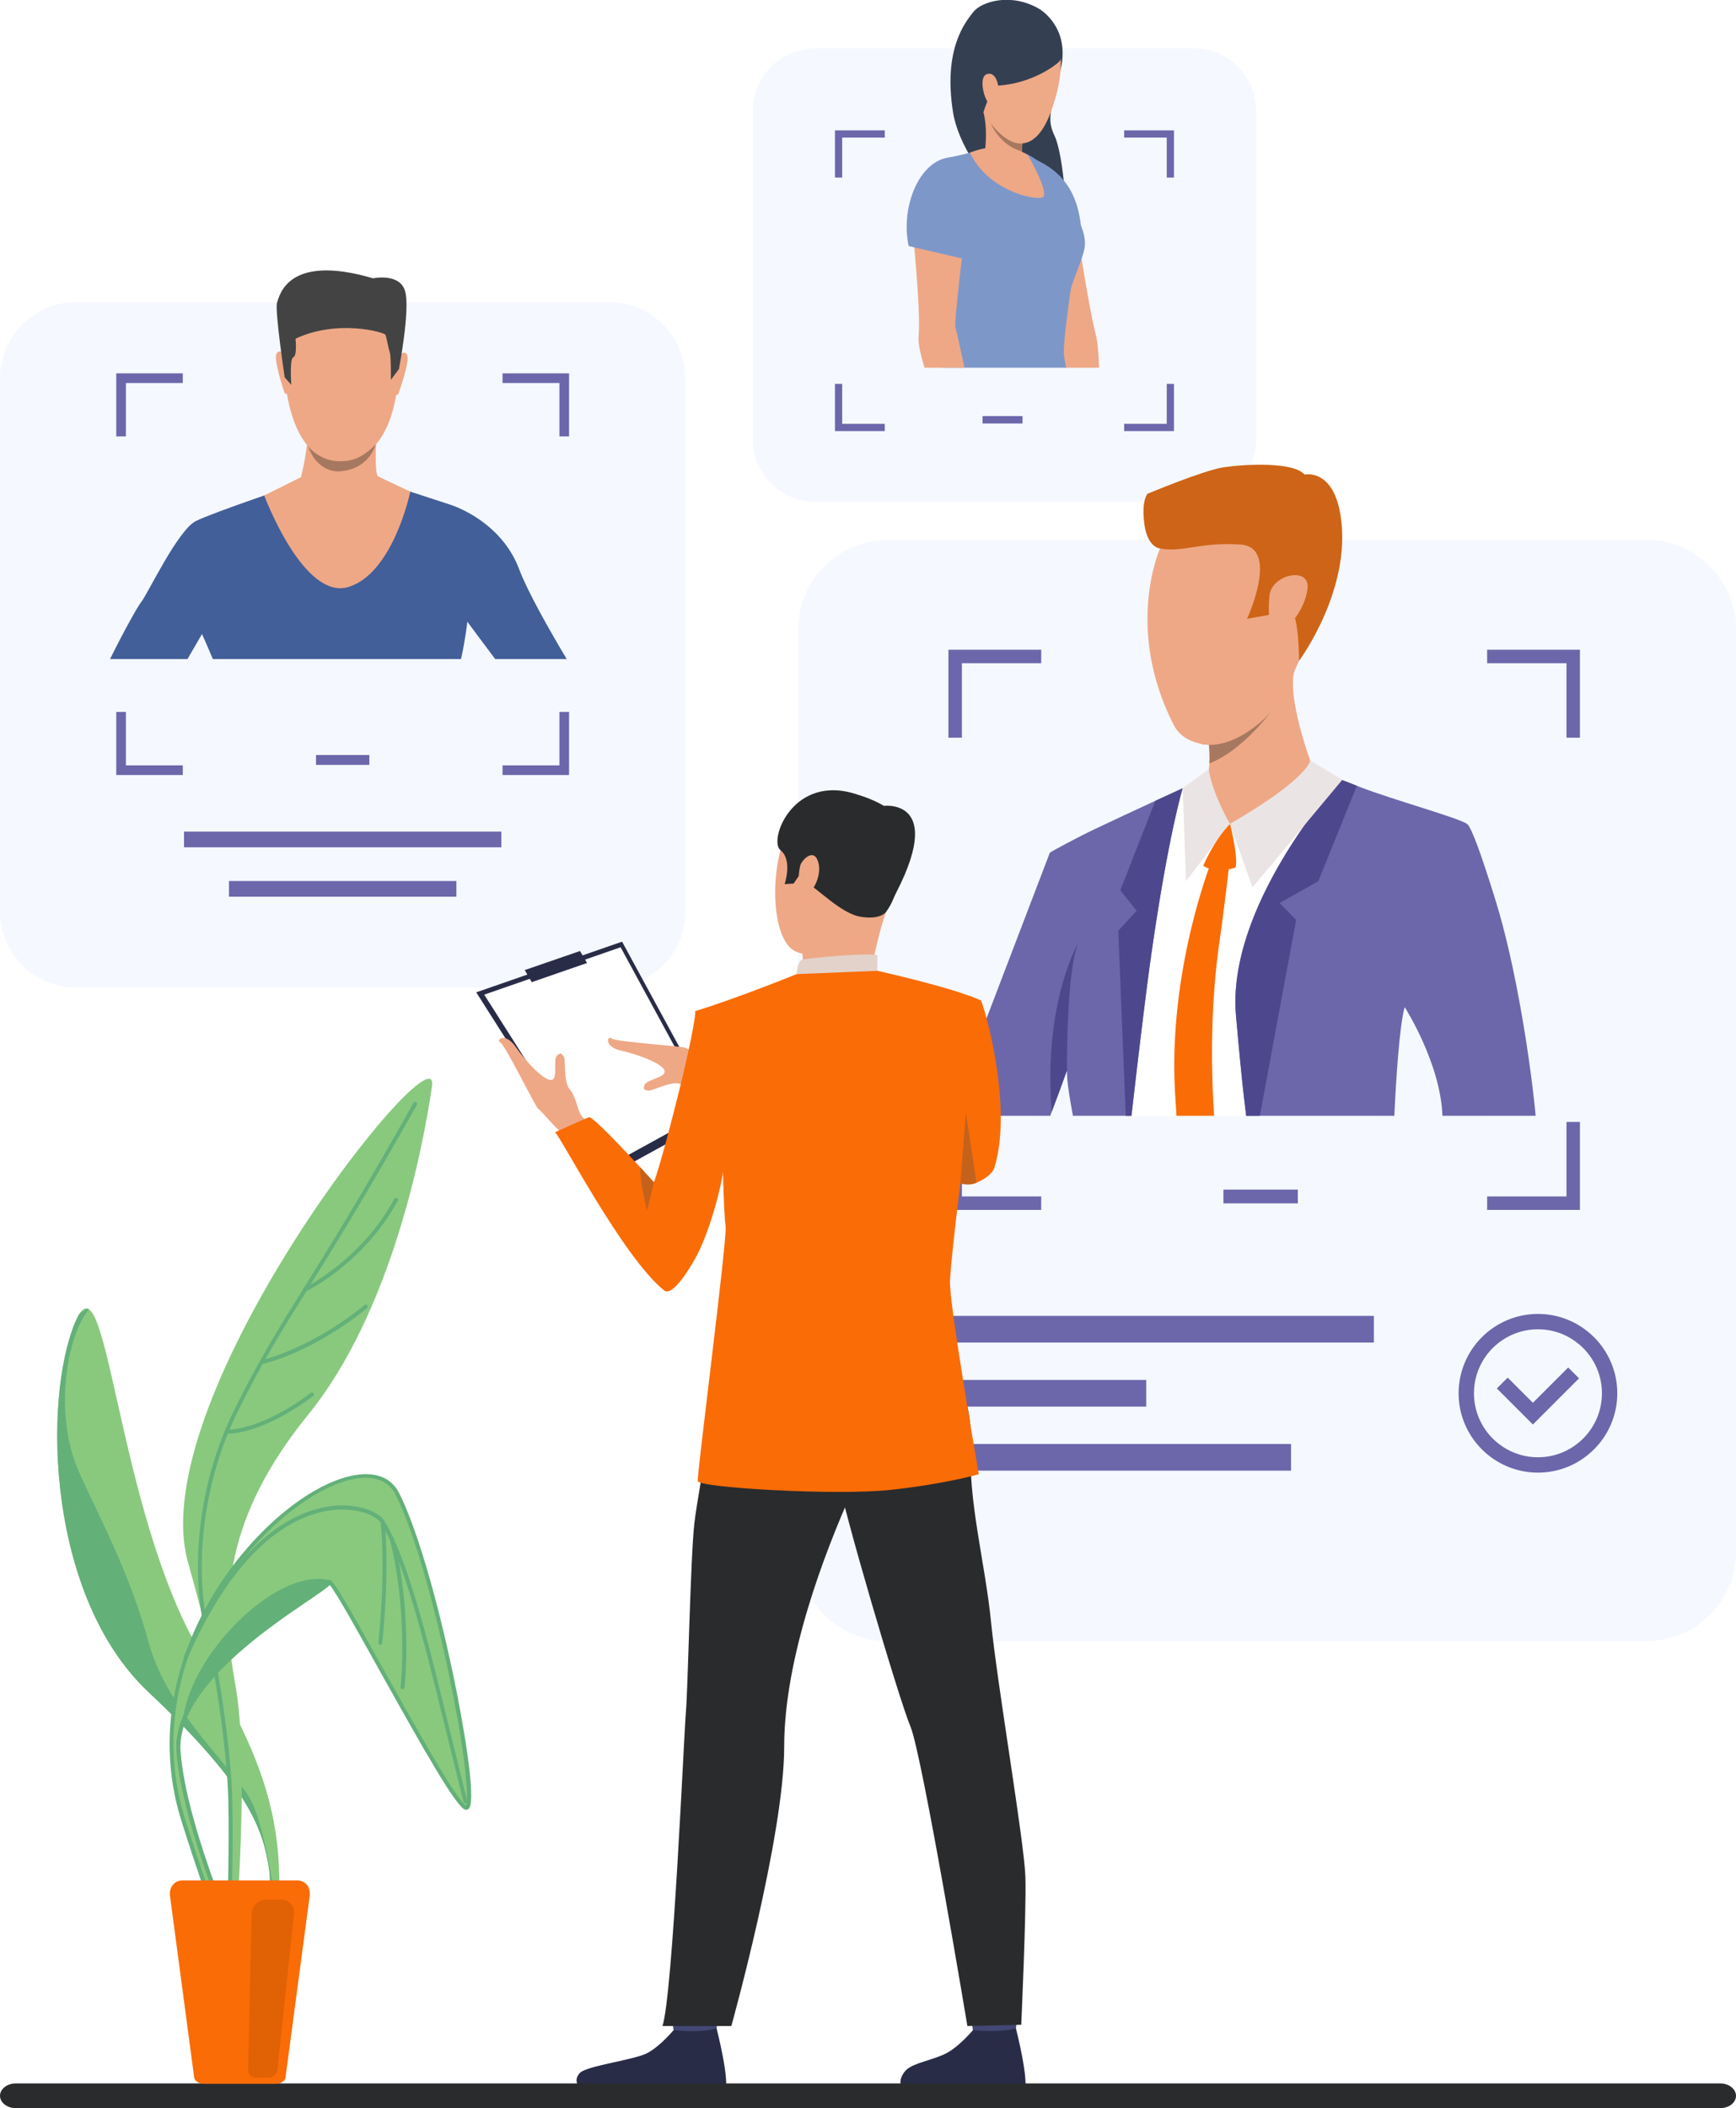
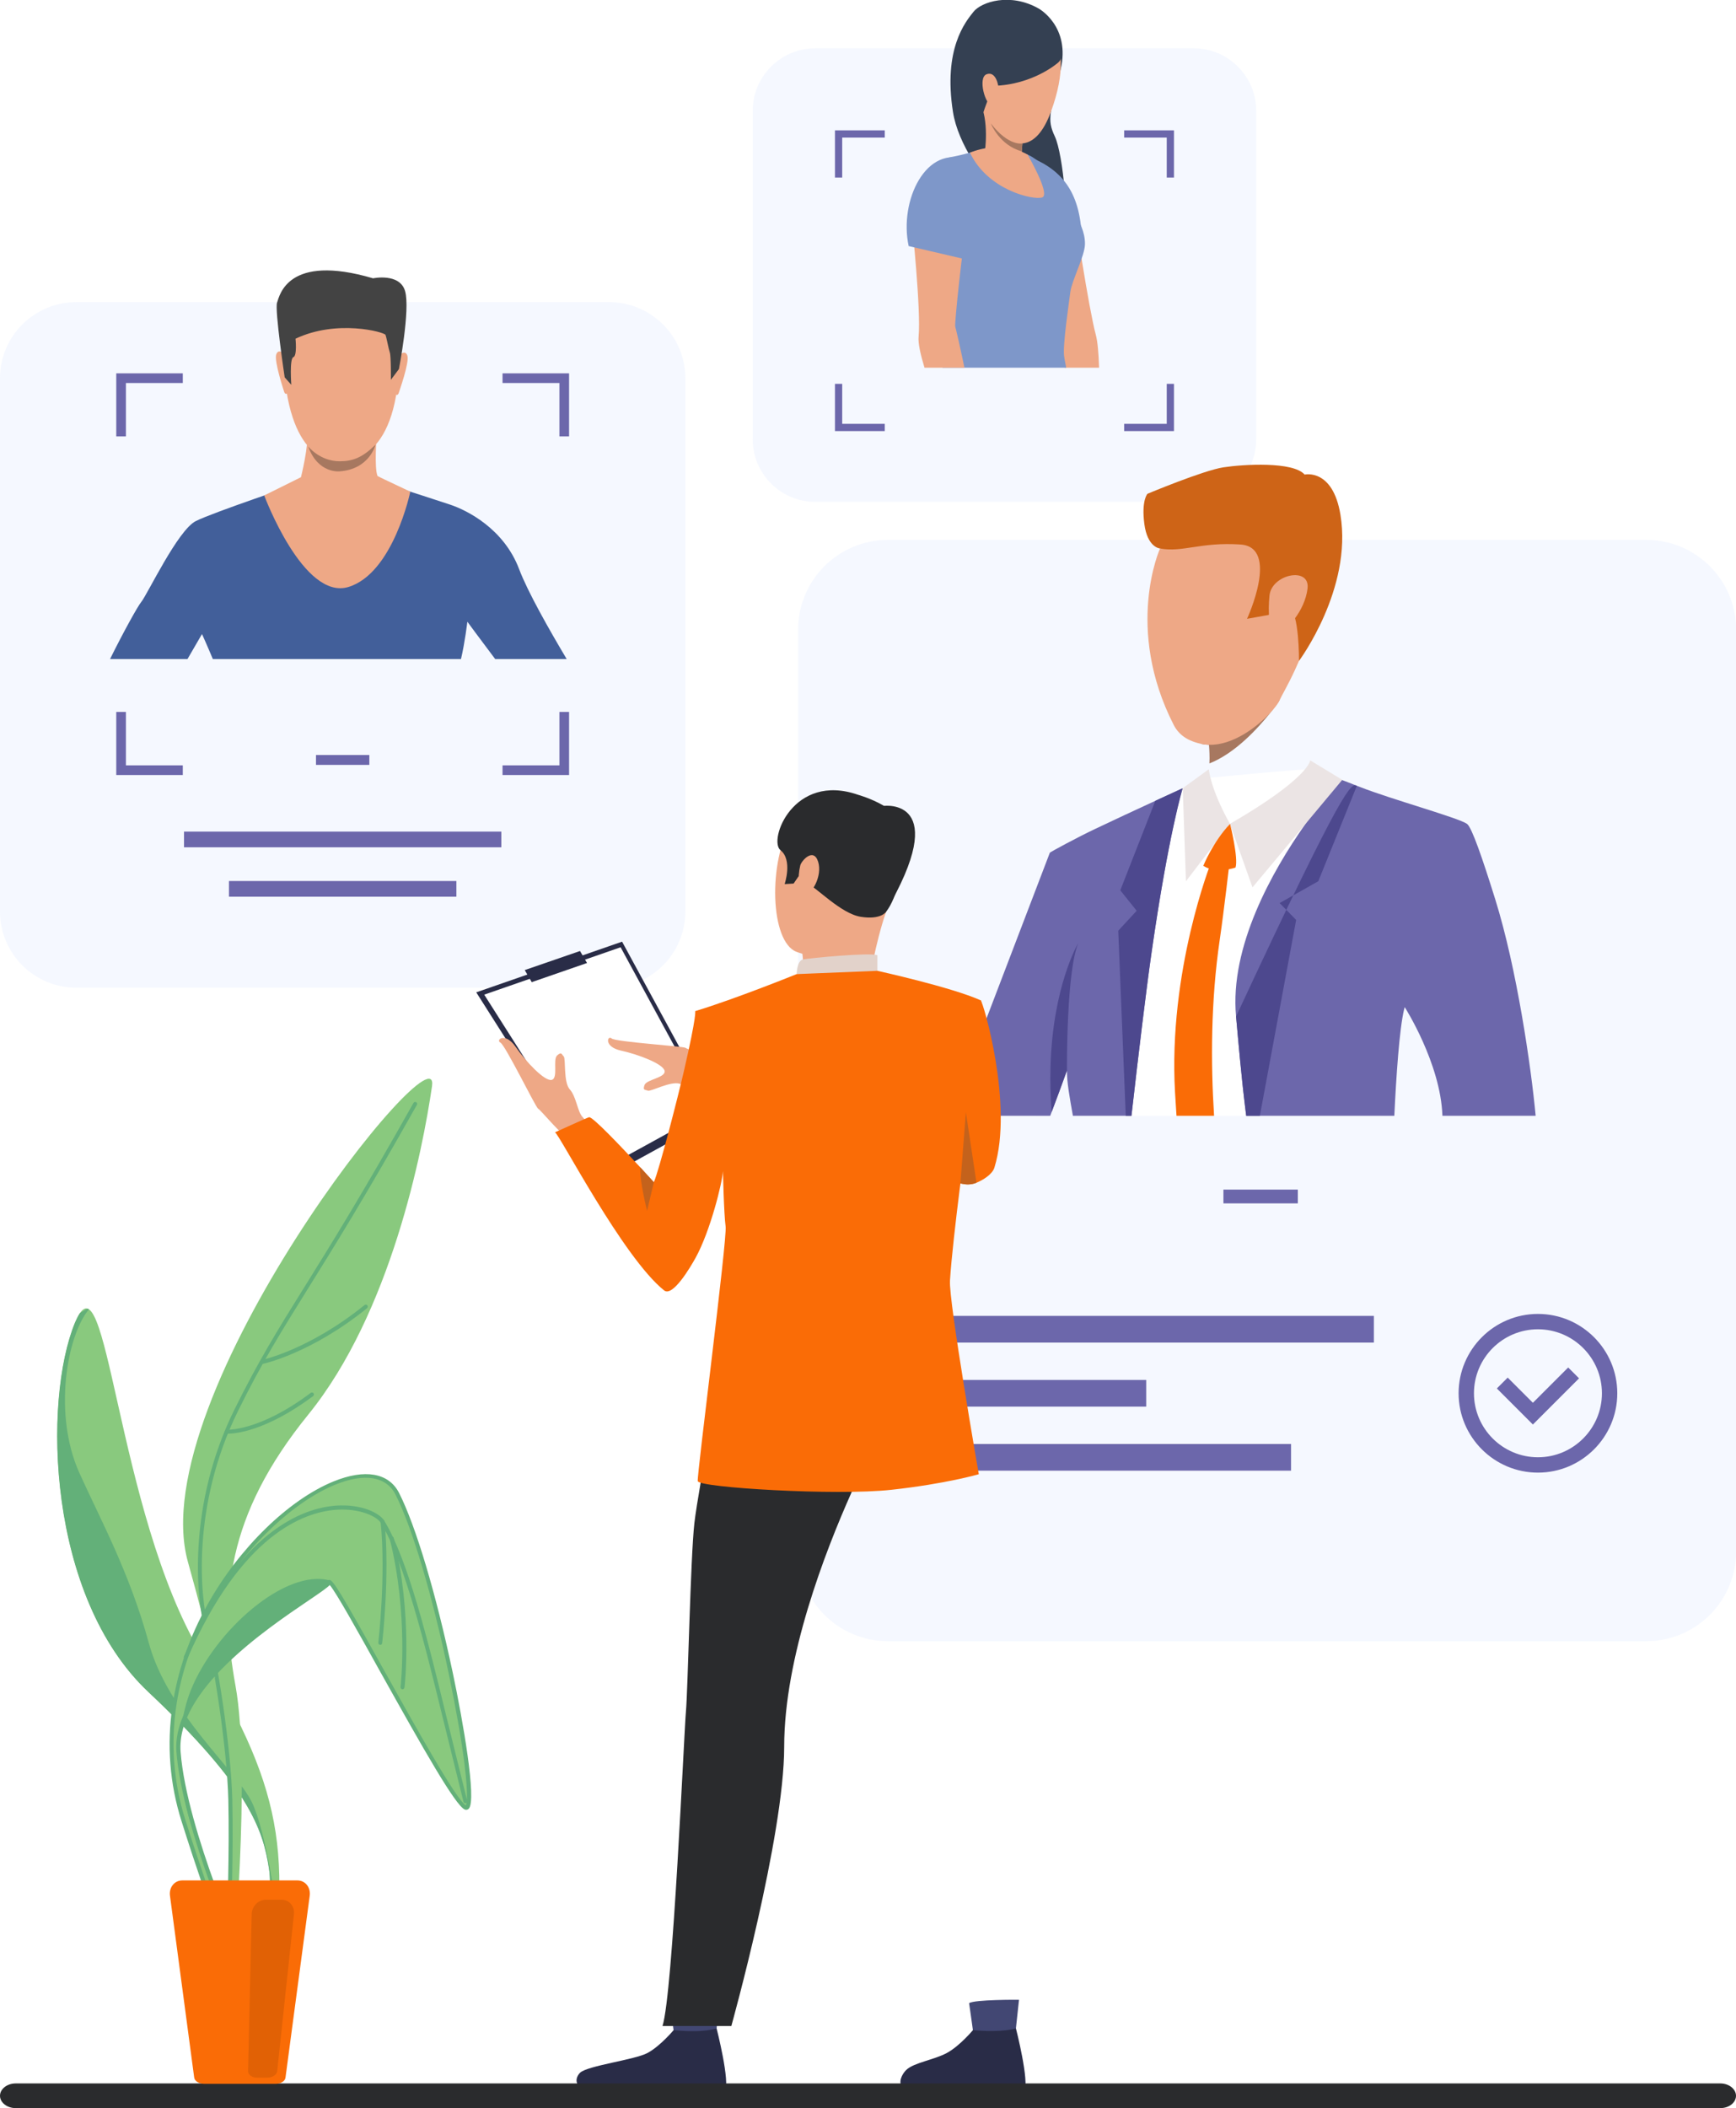
<svg xmlns="http://www.w3.org/2000/svg" width="1336" height="1622" viewBox="0 0 1336 1622" fill="none">
  <rect x="0" y="0" width="1336" height="1622" fill="#333333" stroke="none" />
  <g clip-path="url(#clip0)">
    <rect width="1336" height="1622" fill="white" />
    <path opacity="0.95" d="M468.776 759.929H58.65C26.248 759.929 -0.02 733.662 -0.02 701.26V291.134C-0.02 258.732 26.248 232.465 58.65 232.465H468.776C501.178 232.465 527.445 258.732 527.445 291.134V701.26C527.445 733.662 501.178 759.929 468.776 759.929Z" fill="#F5F8FF" />
    <path d="M385.815 639.842H141.609V651.906H385.815V639.842Z" fill="#6C67AB" />
    <path d="M351.227 677.855H176.197V689.92H351.227V677.855Z" fill="#6C67AB" />
    <path opacity="0.95" d="M1267 1262.74H683.332C645.161 1262.74 614.217 1231.8 614.217 1193.63V484.518C614.217 446.346 645.161 415.402 683.332 415.402H1267C1305.17 415.402 1336.11 446.346 1336.11 484.518V1193.63C1336.11 1231.8 1305.17 1262.74 1267 1262.74Z" fill="#F5F8FF" />
    <path d="M998.787 915.279H941.531V925.884H998.787V915.279Z" fill="#6C67AB" />
    <path d="M1057.32 1012.45H724.16V1032.98H1057.32V1012.45Z" fill="#6C67AB" />
    <path d="M993.573 1111.01H724.16V1131.54H993.573V1111.01Z" fill="#6C67AB" />
    <path d="M882.102 1061.73H724.16V1082.26H882.102V1061.73Z" fill="#6C67AB" />
-     <path d="M1144.48 499.902V510.272H1205.54V567.569H1215.9V499.902H1144.48ZM729.895 567.569H740.264V510.272H801.315V499.902H729.895V567.569V567.569ZM1205.54 863.227V920.545H1144.48V930.914H1215.9V863.227H1205.54ZM740.264 863.227H729.895V930.914H801.315V920.545H740.264V863.227V863.227Z" fill="#6C67AB" />
    <path d="M1183.58 1133.05C1149.91 1133.05 1122.52 1105.66 1122.52 1072C1122.52 1038.33 1149.91 1010.94 1183.58 1010.94C1217.25 1010.94 1244.64 1038.33 1244.64 1072C1244.64 1105.66 1217.25 1133.05 1183.58 1133.05ZM1183.58 1022.76C1156.43 1022.76 1134.34 1044.84 1134.34 1072C1134.34 1099.15 1156.43 1121.23 1183.58 1121.23C1210.73 1121.23 1232.82 1099.15 1232.82 1072C1232.82 1044.84 1210.73 1022.76 1183.58 1022.76Z" fill="#6C67AB" />
    <path d="M1179.69 1096.03L1151.95 1068.29L1160.3 1059.93L1179.69 1079.31L1206.86 1052.14L1215.21 1060.5L1179.69 1096.03Z" fill="#6C67AB" />
    <path d="M399.512 437.887C387.803 406.912 359.674 392.69 346.394 388.258C341.666 386.688 333.219 383.931 324.32 381.051C308.284 375.869 290.763 370.232 290.763 370.232H235.428C235.428 370.232 216.268 376.654 195.904 383.791C195.904 383.809 195.886 383.809 195.886 383.809C177.127 390.387 157.374 397.56 150.708 400.91C136.8 407.854 113.399 457.5 108.67 463.19C106.227 466.121 95.373 485.456 84.693 507.06H144.303C150.603 496.24 155.454 487.847 155.454 487.847C155.454 487.847 159.223 496.118 163.795 507.06H354.77C357.79 494.356 359.674 478.354 359.674 478.354C359.674 478.354 369.9 492.262 381.068 507.06H436.106C422.721 484.601 406.109 455.371 399.512 437.887Z" fill="#425F9A" />
    <path d="M269.689 218.178C269.689 218.178 312.955 224.994 306.368 292.687C299.78 360.382 261.593 354.833 259.04 354.765C256.489 354.696 220.705 355.999 217.916 273.349C217.916 273.349 216.699 212.232 269.689 218.178Z" fill="#EEA886" />
    <path d="M307.036 273.566C307.036 273.566 311.774 268.506 313.512 273.629C315.25 278.752 307.049 301.602 306.755 302.67C306.755 302.67 305.89 304.657 304.753 303.563C303.616 302.47 307.036 273.566 307.036 273.566Z" fill="#EEA886" />
    <path d="M219.083 272.71C219.083 272.71 214.443 267.559 212.606 272.648C210.77 277.736 218.456 300.736 218.802 301.815C218.802 301.815 219.628 303.817 220.786 302.746C221.944 301.674 219.083 272.71 219.083 272.71Z" fill="#EEA886" />
    <path d="M307.016 283.949L300.821 292.23C300.821 292.23 300.996 274.075 300.003 271.228C299.009 268.383 297.488 259.685 296.657 257.635C295.826 255.585 259.503 245.405 227.418 260.607C227.418 260.607 228.83 273.662 225.754 274.824C222.68 275.985 224.188 296.086 224.188 296.086L219.094 290.339C219.094 290.339 211.299 238.258 213.224 232.83C215.148 227.401 221.283 194.766 287.107 214.139C287.107 214.139 307.628 209.793 311.746 223.961C315.865 238.128 307.016 283.949 307.016 283.949Z" fill="#434343" />
    <path d="M296.129 369.01C296.11 368.949 290.578 366.283 290.578 366.283C287.883 360.256 289.885 334.826 289.885 334.826C289.885 334.826 234.779 320.801 236.353 331.525C237.926 342.25 231.605 367.166 231.605 367.166L203.336 381.203C203.336 381.203 233.456 462.078 268.073 451.644C302.691 441.213 315.762 378.287 315.762 378.287L296.129 369.01Z" fill="#EEA886" />
    <path d="M237.146 343.438C237.146 343.438 246.023 354.9 261.436 354.9C271.571 354.9 278.849 352.059 288.946 342.213C288.946 342.213 284.568 360.912 261.502 362.651C261.502 362.651 244.776 364.777 237.146 343.438Z" fill="#A77860" />
    <path opacity="0.95" d="M918.551 386.154H627.489C600.851 386.154 579.256 364.56 579.256 337.921V85.369C579.256 58.73 600.851 37.136 627.489 37.136H918.551C945.189 37.136 966.785 58.73 966.785 85.369V337.921C966.785 364.56 945.189 386.154 918.551 386.154Z" fill="#F5F8FF" />
-     <path d="M786.917 320.144H756.182V325.836H786.917V320.144Z" fill="#6C67AB" />
    <path d="M799.344 6.568C799.344 6.568 824.107 20.166 816.246 53.603C808.384 87.04 805.395 91.455 811.783 104.967C818.171 118.478 823.786 175.098 816.973 185.456C810.159 195.815 741.084 134.932 733.408 86.226C725.732 37.52 743.012 16.834 749.139 9.113C755.266 1.393 777.5 -5.848 799.344 6.568Z" fill="#344052" />
    <path d="M845.841 282.927H819.329C818.047 269.849 816.862 260.746 817.105 259.398C817.495 257.176 790.721 186.949 788.223 181.141C785.708 175.348 775.891 159.772 774.609 145.103C773.311 130.435 792.442 124.512 792.442 124.512C818.258 129.137 827.003 164.85 827.003 164.85C827.003 164.85 837.842 237.267 843.327 257.647C844.739 262.871 845.501 272.104 845.841 282.927Z" fill="#EEA886" />
    <path d="M832.496 182.291L793.014 198.936C793.014 198.936 756.723 108.881 787.141 118.935C817.469 128.96 831.113 147.805 832.496 182.291Z" fill="#7E97C9" />
    <path d="M823.709 224.691C822.557 233.632 817.835 265.305 818.89 273.856C819.069 275.268 819.653 278.514 820.529 282.927H725.33C727.862 273.889 730.166 265.889 731.561 261.232C736.186 245.898 731.756 241.794 729.42 229.527C728.511 224.725 725.315 215.604 721.825 205.301C720.657 201.861 719.457 198.275 718.305 194.674C714.118 181.692 712.171 168.42 710.971 160.696C705.227 124.074 733.395 120.553 733.395 120.553C743.861 118.622 762.147 112.975 762.147 112.975L790.786 118.931C790.786 118.931 793.512 119.953 797.487 122.89C797.487 122.89 797.504 122.89 797.504 122.906C799.418 124.317 801.625 126.167 803.946 128.553C807.076 131.766 813.308 140.965 819.523 151.074C821.421 154.174 823.336 157.353 825.137 160.485C830.961 170.561 835.1 178.69 834.97 187.858C834.856 196.881 824.862 215.751 823.709 224.691Z" fill="#7E97C9" />
    <path d="M790.787 118.94C790.787 118.94 808.729 149.605 802.057 151.895C795.385 154.184 760.218 146.441 746.48 117.47C746.48 117.47 769.564 106.979 790.787 118.94Z" fill="#EEA886" />
    <path d="M788.218 132.943C788.218 132.943 772.281 139.687 757.85 117.486C757.85 117.486 761.727 92.276 753.528 77.693C745.33 63.115 789.363 95.174 789.363 95.174C789.363 95.174 788.65 98.18 787.912 102.618C787.535 104.89 787.145 107.531 786.85 110.335C786.602 112.671 786.411 115.125 786.327 117.569C786.144 123.239 786.549 128.867 788.218 132.943Z" fill="#EEA886" />
    <path d="M748.644 167.289C745.361 184.164 721.823 205.305 721.823 205.305C720.659 201.855 719.459 198.277 718.307 194.681C734.547 184.318 748.644 167.289 748.644 167.289Z" fill="#393D63" />
    <path d="M742.74 180.719C741.248 186.869 734.385 249.16 735.131 251.285C735.568 252.503 738.894 266.912 742.222 282.927H711.489C708.342 272.607 706.475 264.039 706.93 259.188C708.892 238.176 701.769 171.194 701.769 171.194C701.769 171.194 695.392 130.678 729.014 125.615C729.014 125.615 748.875 128.229 750.075 142.897C751.275 157.58 744.233 174.586 742.74 180.719Z" fill="#EEA886" />
    <path d="M699.289 189.324L741.013 199.07C741.013 199.07 774.112 134.807 744.302 123.073C712.881 110.705 691.756 154.269 699.289 189.324Z" fill="#7E97C9" />
    <path d="M795.491 10.135C795.491 10.135 831.753 23.442 808.768 86.018C785.785 148.593 738.866 75.336 745.954 36.883C753.042 -1.568 795.491 10.135 795.491 10.135Z" fill="#EEA987" />
    <path d="M814.326 48.171C814.326 48.171 795.19 65.255 764.476 66.052C764.476 66.052 757.297 83.549 756.137 88.919C756.137 88.919 725.793 36.819 760.68 10.502C795.568 -15.815 827.209 37.256 814.326 48.171Z" fill="#344052" />
    <path d="M768.624 69.805C768.605 65.171 766.254 54.516 759.245 57.136C752.235 59.756 758.513 81.525 763.132 80.422C763.132 80.422 768.667 80.77 768.624 69.805Z" fill="#EEA987" />
    <path d="M786.371 116.499C769.331 111.786 762.741 95.544 762.539 95.001C776.396 112.907 786.85 110.335 786.85 110.335C786.602 112.671 786.583 114.13 786.371 116.499Z" fill="#A77860" />
    <path d="M865.131 100.297V105.863H897.904V136.622H903.471V100.297H865.131V100.297ZM642.57 136.622H648.137V105.863H680.91V100.297H642.57V136.622ZM897.904 295.338V326.107H865.131V331.674H903.471V295.338H897.904V295.338ZM648.137 295.338H642.57V331.674H680.91V326.107H648.137V295.338Z" fill="#6C67AB" />
    <path d="M284.239 580.906H243.186V588.51H284.239V580.906Z" fill="#6C67AB" />
    <path d="M386.745 287.257V294.691H430.52V335.776H437.955V287.257H386.745ZM89.471 335.776H96.906V294.691H140.682V287.257H89.471V335.776ZM430.52 547.772V588.872H386.745V596.307H437.955V547.772H430.52V547.772ZM96.906 547.772H89.471V596.307H140.682V588.872H96.906V547.772Z" fill="#6C67AB" />
    <path d="M1180.76 858.478H1146.04C1145.4 857.088 1144.89 855.879 1144.47 854.912C1134.16 830.582 1081.06 774.793 1081.06 774.793C1081.06 774.793 1081.06 774.823 1081.06 774.914C1081.06 774.914 1081.03 774.943 1081.03 774.975C1081.03 774.975 1081.03 775.004 1081.03 775.035C1081 775.125 1080.97 775.186 1080.94 775.275C1080.91 775.396 1080.88 775.549 1080.82 775.73C1080.79 775.82 1080.76 775.941 1080.76 776.031C1080.73 776.122 1080.7 776.183 1080.67 776.273C1078.49 784.403 1067.79 824.901 1062.44 858.478H827.466C826.923 855.365 826.288 852.402 825.562 849.653C823.417 841.312 821.966 833.061 821.028 825.354C820.999 824.962 820.938 824.599 820.908 824.206C820.727 822.785 820.575 821.365 820.454 819.975C818.43 798.88 819.94 782.711 820.062 781.079C819.397 782.5 814.652 799.907 808.427 821.395C805.011 833.182 801.143 846.207 797.305 858.478H741.816L811.448 657.591C812.989 656.382 831.062 647.648 844.239 641.362C857.688 634.955 873.918 625.555 888.575 617.517C896.07 613.406 903.143 609.688 909.278 606.878L910.215 606.455V606.426C920.339 601.801 927.079 598.748 927.079 598.748C927.079 598.748 927.079 598.748 927.108 598.748C927.351 598.719 928.952 598.566 931.491 598.325C945.635 596.965 989.518 592.856 1004.21 592.01C1005.42 591.918 1006.44 591.889 1007.23 591.857C1007.89 591.828 1008.41 591.828 1008.71 591.857C1010.55 591.979 1019.62 595.122 1031.5 599.655C1031.95 599.807 1032.4 599.987 1032.86 600.169C1033.43 600.381 1033.97 600.592 1034.55 600.803C1035.58 601.197 1036.63 601.59 1037.69 602.013C1039.81 602.858 1042.01 603.705 1044.22 604.581C1044.98 604.884 1045.76 605.185 1046.55 605.488C1070.33 614.918 1097.59 626.613 1104.06 631.268C1108.35 634.32 1121.68 659.435 1137.12 690.503C1153.75 743.754 1174.08 820.579 1180.76 858.478Z" fill="white" />
-     <path d="M1008.33 585.028C1007.7 616.615 946.545 633.895 946.545 633.895C946.545 633.895 920.964 601.823 927.074 598.752C929.473 597.545 930.448 592.758 930.747 587.391C931.024 582.281 930.698 576.645 930.399 573.065C930.218 570.83 930.045 569.394 930.045 569.394C930.045 569.394 938.782 560.174 949.899 549.191C969.325 529.983 996.03 505.377 996.072 515.166C996.074 515.684 996.003 516.304 995.846 517.022C991.153 539.05 1008.33 585.028 1008.33 585.028Z" fill="#EEA886" />
    <path d="M984.774 538.748C984.774 538.748 984.774 538.748 984.77 538.754C984.649 538.938 982.056 542.818 977.628 548.388C968.24 560.197 950.591 579.598 930.747 587.391C931.024 582.281 930.698 576.645 930.399 573.065C928.368 573.014 926.339 572.777 924.325 572.333C929.767 562.829 937.622 552.863 937.622 552.863L949.899 549.19L984.774 538.748Z" fill="#A77860" />
    <path d="M996.515 515.593C991.224 527.102 986.2 535.443 984.774 538.748C984.774 538.748 984.774 538.748 984.77 538.754C983.843 540.906 981.317 544.415 977.628 548.388C967.55 559.246 948.815 573.566 930.399 573.065C928.368 573.014 926.339 572.777 924.325 572.333C916.89 570.708 908.108 567.253 903.276 557.793C865.122 483.092 892.746 422.008 892.746 422.008C892.746 422.008 997.071 392.506 1013.39 423.911C1024.85 445.94 1008.94 488.551 996.515 515.593Z" fill="#EEA886" />
    <path d="M892.746 422.008C892.746 422.008 883.058 421.471 880.661 403.102C878.294 384.953 883.081 379.924 883.081 379.924C883.081 379.924 926.15 361.894 941.616 359.55C957.083 357.205 995.113 354.954 1004.03 365.148C1004.03 365.148 1025.69 360.115 1031.59 396.071C1040.95 453.113 999.689 508.502 999.689 508.502C999.689 508.502 1000.04 471.236 991.822 466.299C983.604 461.36 976.511 473.104 976.511 473.104L959.699 476.114C959.699 476.114 985.233 420.981 954.604 418.94C923.976 416.898 910.28 425.205 892.746 422.008Z" fill="#CE6417" />
    <path d="M976.973 458.248C978.572 441.83 1008.26 435.563 1006.27 452.769C1004.28 469.979 989.663 486.511 982.909 485.929C976.155 485.347 975.753 470.762 976.973 458.248Z" fill="#EEA886" />
    <path d="M1150.75 692.044C1141.08 661.066 1132.71 636.557 1128.99 633.896C1122.5 629.242 1071 615.068 1046.55 605.488C1045.76 605.185 1044.98 604.884 1044.22 604.581C1042.01 603.705 1039.81 602.858 1037.69 602.013C1036.63 601.59 1035.58 601.197 1034.55 600.803C1033.97 600.592 1033.43 600.381 1032.86 600.169C1032.4 599.987 1031.95 599.807 1031.5 599.655C1031.47 599.685 1031.44 599.746 1031.38 599.775C1029.2 602.224 1017.9 615.068 1004.39 634.29C979.121 670.193 946.209 728.371 951.257 782.076C952.888 799.303 954.883 824.055 958.237 851.829C958.48 854.035 958.751 856.241 959.054 858.478H1073.05C1074.44 829.403 1076.92 791.112 1080.67 776.273C1080.7 776.183 1080.73 776.122 1080.76 776.031C1080.76 775.941 1080.79 775.82 1080.82 775.73C1080.85 775.578 1080.91 775.428 1080.94 775.275C1080.97 775.186 1081 775.125 1081.03 775.035C1081.03 775.004 1081.03 774.975 1081.03 774.975C1081.03 774.943 1081.06 774.914 1081.06 774.914C1081.06 774.914 1108.65 818.041 1110.07 858.478H1181.82C1178.32 820.912 1167.34 745.205 1150.75 692.044Z" fill="#6C67AB" />
    <path d="M909.761 607.241C909.761 607.241 901.147 635.892 890.026 707.428C890.026 707.428 890.026 707.428 890.026 707.457C889.634 709.846 889.271 712.293 888.878 714.801C888.848 715.074 888.787 715.375 888.757 715.678C888.485 717.31 888.243 719.003 888.001 720.695C887.971 720.906 887.94 721.088 887.911 721.3C887.729 722.418 887.548 723.566 887.396 724.744C886.974 727.555 886.55 730.457 886.128 733.389C881.956 762.583 876.396 808.975 870.745 858.478H825.683C823.235 844.727 820.938 832.215 821.12 823.631C821.028 823.812 820.968 824.025 820.908 824.206C817.312 834.179 813.353 845.029 809.333 855.576C808.97 856.544 808.608 857.51 808.245 858.478H730.574L807.942 656.08C809.483 654.871 829.4 644.143 842.577 637.887C856.329 631.328 873.706 623.258 889.12 616.156C896.493 612.741 903.415 609.568 909.278 606.878L909.761 607.241Z" fill="#6C67AB" />
-     <path d="M1014.54 678.021L984.772 694.825L997.496 707.791L969.571 858.478H959.053C955.184 828.014 952.978 800.663 951.257 782.076C943.489 699.025 1026.36 605.367 1031.5 599.655C1035.49 601.166 1039.78 602.829 1044.22 604.581L1014.54 678.021Z" fill="#4D488E" />
+     <path d="M1014.54 678.021L984.772 694.825L997.496 707.791L969.571 858.478H959.053C955.184 828.014 952.978 800.663 951.257 782.076C1035.49 601.166 1039.78 602.829 1044.22 604.581L1014.54 678.021Z" fill="#4D488E" />
    <path d="M910.215 606.455C910.215 606.455 899.093 642.752 886.157 733.389C881.987 762.553 876.396 808.975 870.745 858.478H866.362L860.59 716.102L874.764 700.748L862.161 685.003L889.12 616.156C896.493 612.741 903.415 609.568 909.278 606.878L910.215 606.455Z" fill="#4D488E" />
    <path d="M1033 600.011L1008.33 585.028C1008.33 585.028 1007.64 598.557 946.545 633.894L963.895 682.76L1033 600.011Z" fill="#EBE4E4" />
    <path d="M930.294 591.844C930.294 591.844 931.255 606.445 946.545 633.894L912.685 678.035L910.217 606.445L930.294 591.844Z" fill="#EBE4E4" />
    <path d="M946.638 633.895C946.638 633.895 953.199 660.143 950.837 667.491C950.837 667.491 936.407 672.74 926.036 666.179C926.036 666.179 933.382 647.805 946.638 633.895Z" fill="#FA6C06" />
    <path d="M938.684 723.143C931.763 770.289 931.763 817.98 934.332 858.478H905.409C905.017 852.766 904.653 846.812 904.291 840.586C898.911 747.231 931.914 663.816 931.914 663.816L946.632 660.13C946.632 660.13 941.888 701.383 938.684 723.143Z" fill="#FA6C06" />
    <path d="M822.054 781.317C820.952 803.717 821.114 823.61 821.114 823.61C821.114 823.61 821.114 823.617 821.114 823.625C821.106 823.734 821.084 824.34 821.037 825.34C820.991 824.96 820.944 824.588 820.897 824.215C817.313 834.185 813.341 845.024 809.337 855.576C808.406 843.348 808.165 831.951 808.437 821.398C810.043 758.592 829.797 725.656 829.797 725.656C825.265 736.603 823.093 760.09 822.054 781.317Z" fill="#4D488E" />
    <path d="M551.715 858.746L459.305 909.543L366.504 763.505L478.745 724.517L551.715 858.746Z" fill="#292C47" />
    <path d="M545.855 854.359L459.436 901.862L372.65 765.291L477.615 728.83L545.855 854.359Z" fill="white" />
    <path d="M577.504 828.818C577.504 828.818 561.42 821.126 554.361 817.106C547.301 813.084 529.139 807.564 527.673 806.254C526.206 804.943 473.838 801.713 470.662 798.973C467.487 796.232 464.398 805.395 477.971 808.368C491.543 811.341 510.431 818.61 511.463 823.914C512.496 829.219 497.523 830.476 496.006 834.846C494.491 839.215 496.432 838.234 498.578 839.172C500.724 840.109 516.389 831.434 523.277 833.897C530.164 836.357 540.694 832.949 545.974 834.756C551.253 836.564 576.924 845.201 576.924 845.201L577.504 828.818Z" fill="#EEA886" />
    <path d="M454.801 891.219C454.801 891.219 441.288 879.057 434.75 873.969C428.213 868.883 415.939 853.917 414.133 853.045C412.326 852.174 388.89 804.082 385.071 802.156C381.253 800.229 388.685 793.752 396.771 805.385C404.857 817.018 419.062 831.985 424.464 830.894C429.865 829.801 425.219 815.201 428.745 812.07C432.272 808.94 432.105 811.152 433.824 812.81C435.543 814.467 433.467 832.606 438.47 838.139C443.473 843.672 444.359 854.922 448.118 859.193C451.877 863.465 470.013 884.292 470.013 884.292L454.801 891.219Z" fill="#EEA886" />
    <path d="M745.805 1541.24C745.805 1541.24 748.728 1561.53 749.093 1564.58C749.458 1567.63 781.608 1562.78 781.608 1562.78L784.211 1538.63C784.211 1538.63 749.823 1538.38 745.805 1541.24Z" fill="#424773" />
    <path d="M748.751 1562C748.751 1562 738.564 1574.22 728.713 1579.55C718.859 1584.88 703.378 1586.99 697.553 1592.51C693.347 1596.49 682.235 1613.63 723.153 1613.29C764.072 1612.94 783.801 1615.71 788.183 1609.13C792.568 1602.56 781.841 1560.62 781.841 1560.62C781.841 1560.62 772.15 1564.11 748.751 1562Z" fill="#292C47" />
    <path d="M515.445 1541.24C515.445 1541.24 518.368 1561.53 518.733 1564.58C519.099 1567.63 551.249 1562.78 551.249 1562.78L553.852 1538.63C553.852 1538.63 519.465 1538.38 515.445 1541.24Z" fill="#424773" />
    <path d="M518.391 1562C518.391 1562 508.205 1574.22 498.352 1579.55C488.5 1584.88 452.245 1589.26 446.42 1594.77C442.215 1598.76 435.22 1614.78 492.795 1613.29C533.698 1612.22 553.441 1615.71 557.824 1609.13C562.209 1602.56 551.481 1560.62 551.481 1560.62C551.481 1560.62 542.351 1564.35 518.391 1562Z" fill="#292C47" />
-     <path d="M719.181 1019.93C719.181 1019.93 749.39 1067.92 747.136 1111.31C744.883 1154.69 758.09 1202.06 762.629 1247.38C767.687 1297.91 788.39 1417.52 789.142 1444.55C789.893 1471.57 785.928 1557.87 785.928 1557.87L744.484 1558.82C744.484 1558.82 709.676 1349.71 700.662 1328.37C691.647 1307.04 646.941 1154.92 645.439 1137.85C643.936 1120.78 719.181 1019.93 719.181 1019.93Z" fill="#2A2B2D" />
    <path d="M560.156 1026.43C560.156 1026.43 537.391 1145.34 534.386 1171.89C531.381 1198.45 529.377 1300.4 527.875 1316.99C526.373 1333.59 517.858 1534.17 509.845 1558.82H562.828C562.828 1558.82 603.5 1413.01 603.5 1344.02C603.5 1275.03 634.922 1194.04 655.205 1148.52C675.488 1103 721.916 1101.92 734.385 1017.47C734.385 1017.47 577.037 999.644 560.156 1026.43Z" fill="#2A2B2D" />
    <path d="M668.772 616.405C668.772 616.405 628.225 601.26 609.529 632.125C590.832 662.99 592.634 724.783 613.073 732.382C633.512 739.981 664.213 736.007 674.677 716.693C685.141 697.381 694.588 669.459 694.134 650.799C693.68 632.14 679.418 621.793 668.772 616.405Z" fill="#EEA886" />
    <path d="M617.473 733.795C617.473 733.795 619.161 744.742 616.372 750.136C613.582 755.528 668.903 755.669 668.903 755.669C668.903 755.669 673.394 726.336 681.908 701.552C690.421 676.768 617.473 733.795 617.473 733.795Z" fill="#EEA886" />
    <path d="M681.908 701.552C681.908 701.552 678.092 707.851 662.506 705.406C646.92 702.963 627.907 682.227 621.399 679.95C614.892 677.674 614.829 673.852 614.829 673.852L610.756 679.803L603.844 680.239C603.844 680.239 610.148 661.691 600.637 654.126C591.127 646.561 610.508 594.089 660.491 611.559C660.491 611.559 698.881 622.141 697.486 643.975C696.09 665.808 690.499 690.678 681.908 701.552Z" fill="#2A2B2D" />
    <path d="M613.088 749.486C613.088 749.486 613.264 739.183 617.934 738.194C622.604 737.207 669.486 732.699 675.219 734.953V746.955C675.219 746.955 664.174 753.754 613.088 749.486Z" fill="#E2D2CA" />
    <path d="M615.862 665.91C616.737 662.248 626.049 651.783 629.615 662.988C633.18 674.193 624.227 689.266 619.233 687.976C614.239 686.686 613.646 675.195 615.862 665.91Z" fill="#EEA886" />
    <path d="M427.026 871.229C427.047 871.22 427.071 871.217 427.102 871.223C426.781 871.363 426.734 871.376 427.026 871.229Z" fill="#323657" />
    <path d="M753.262 1134.27C753.262 1134.27 728.396 1141.59 685.991 1146.26C643.587 1150.93 537.637 1144.57 536.97 1139.56C536.299 1134.55 559.761 953.023 558.426 943.672C557.092 934.324 556.375 901.014 556.375 901.014C555.852 910.141 546.553 947.422 535.329 967.745C531.273 975.088 517.668 998.103 511.112 992.868C479.371 967.525 430.221 872.027 427.105 871.223C429.725 870.084 450.398 860.564 453.299 859.598C455.84 858.75 478.738 882.994 492.612 898.023C498.799 904.723 503.191 909.59 503.191 909.59C507.197 900.576 521.791 843.789 526.324 824.135C536.554 779.812 534.98 777.969 534.98 777.969C566.002 768.585 613.089 749.485 613.089 749.485L675.221 746.954C675.221 746.954 732.243 759.506 754.7 769.65C756.83 770.611 756.84 820.521 762.686 833.608L744.066 872.888C744.066 872.888 733.312 950.697 731.08 985.303C730.055 1001.19 753.262 1134.27 753.262 1134.27Z" fill="#FA6C06" />
    <path d="M765.265 898.404C763.642 903.641 756.277 908.065 751.492 910C748.428 911.24 744.998 911.641 741.545 911.001L739.111 910.551V910.548L696.533 902.651C696.533 902.651 687.216 795.357 754.7 769.65C756.484 770.234 780.168 850.364 765.265 898.404Z" fill="#FA6C06" />
    <path d="M751.492 909.997V910C748.429 911.24 744.998 911.641 741.545 911.001L739.111 910.551V910.548L743.311 855.72L751.492 909.997Z" fill="#C4621C" />
    <path d="M503.191 909.59L497.987 931.628C497.987 931.628 492.34 909.514 492.612 898.023C498.799 904.723 503.191 909.59 503.191 909.59Z" fill="#C4621C" />
    <path d="M680.32 620.047C680.32 620.047 733.46 613.392 681.223 702.155L680.32 620.047Z" fill="#2A2B2D" />
    <path d="M409.225 755.669L403.822 746.389L446.369 731.709L451.769 740.94L409.225 755.669Z" fill="#292C47" />
    <path d="M1323.94 1622H12.06C5.447 1622 0 1617.71 0 1612.5C0 1607.29 5.447 1603 12.06 1603H1323.94C1330.55 1603 1336 1607.29 1336 1612.5C1336 1617.71 1330.68 1622 1323.94 1622Z" fill="#2A2B2D" />
    <path d="M201.482 1565.81C226.098 1430.87 220.741 1382.66 154.801 1272.46C88.988 1162.39 82.611 957.426 57.868 1017.5C32.997 1077.57 36.441 1228.58 114.242 1301.79C192.044 1375 202.502 1407.91 207.094 1437.63C211.685 1467.47 195.998 1559.05 195.998 1559.05L201.482 1565.81Z" fill="#89C97E" />
    <path d="M213.854 1478.83C213.854 1478.32 213.982 1477.8 213.982 1477.29C212.579 1466.2 204.671 1409.31 193.958 1386.87C181.968 1361.87 129.293 1318.5 114.498 1264.04C99.703 1209.58 76.362 1167.36 60.929 1132.93C40.65 1087.52 51.746 1027.07 68.454 1007.42C68.072 1007.17 67.689 1006.91 67.179 1006.91L61.567 1010.23C60.292 1012.02 59.144 1014.44 57.741 1017.5C32.87 1077.57 36.313 1228.58 114.115 1301.79C191.917 1375 202.375 1407.91 206.967 1437.63C208.242 1445.66 207.987 1458.16 206.967 1472.19L213.854 1478.83Z" fill="#63B079" />
    <path d="M167.811 1541.96C186.05 1383.42 180.055 1328.45 144.598 1201.67C109.268 1074.77 339.74 785.752 332.47 835.75C325.2 885.747 300.712 1010.1 237.322 1088.29C173.933 1166.34 168.959 1229.73 181.203 1296.82C193.447 1363.91 178.78 1520.02 178.78 1520.02L171.51 1548.08L167.811 1541.96Z" fill="#89C97E" />
    <path d="M176.356 1476.15C176.229 1476.15 176.229 1476.15 176.356 1476.15C175.463 1476.15 174.826 1475.38 174.826 1474.62C174.826 1474.11 176.611 1425.26 175.718 1385.08C174.826 1344.9 163.984 1276.16 157.352 1252.43C151.357 1230.88 143.705 1158.69 180.565 1084.2C198.931 1047.09 213.471 1023.62 233.751 991.098C253.775 958.957 278.646 919.035 318.185 848.631C318.567 847.866 319.588 847.611 320.226 847.993C320.991 848.376 321.246 849.397 320.863 850.034C281.325 920.438 256.326 960.487 236.302 992.628C216.15 1025.02 201.482 1048.49 183.243 1085.48C146.893 1159.2 154.291 1230.37 160.285 1251.54C166.918 1275.27 177.887 1344.52 178.779 1384.95C179.672 1425.13 177.887 1474.11 177.887 1474.62C177.759 1475.51 177.121 1476.15 176.356 1476.15Z" fill="#63B079" />
    <path d="M173.933 1598.97C184.902 1492.85 186.687 1545.15 141.154 1401.02C88.989 1235.98 275.203 1089.56 305.686 1149.25C336.169 1208.94 371.499 1396.81 358.106 1390.69C344.714 1384.57 255.689 1210.22 253.266 1217.49C250.842 1224.76 132.482 1285.85 137.456 1347.97C142.302 1410.21 187.453 1508.93 187.453 1508.93L186.177 1599.99L173.933 1598.97Z" fill="#89C97E" />
    <path d="M186.177 1598.97H186.05L173.806 1597.7C173.423 1597.7 173.04 1597.44 172.785 1597.19C172.53 1596.93 172.403 1596.42 172.403 1596.04C173.678 1583.79 174.826 1573.46 175.846 1565.17C180.948 1520.15 180.948 1520.15 166.918 1481.5C160.541 1464.03 151.996 1440.18 139.752 1401.41C130.568 1372.45 128.273 1342.48 132.737 1312.25C136.691 1285.6 145.873 1259.32 159.903 1234.2C184.009 1191.09 222.017 1153.97 256.709 1139.81C280.815 1129.99 299.181 1133.18 307.089 1148.61C319.971 1174 335.531 1225.91 348.541 1287.51C356.066 1323.09 367.034 1385.08 360.785 1391.59C359.892 1392.48 358.744 1392.73 357.596 1392.22C350.326 1388.91 326.093 1346.18 292.549 1286.11C275.841 1256.01 258.495 1224.89 253.776 1219.53C251.862 1221.57 247.143 1224.89 237.323 1231.52C204.161 1253.97 135.287 1300.77 138.986 1347.97C143.833 1409.19 188.473 1507.52 188.856 1508.42C188.983 1508.67 188.983 1508.8 188.983 1509.05L187.708 1597.44C187.708 1597.82 187.58 1598.33 187.198 1598.59C186.943 1598.84 186.56 1598.97 186.177 1598.97ZM175.591 1594.76L184.647 1595.66L185.795 1509.31C182.989 1503.06 140.517 1408.17 135.798 1348.09C131.971 1299.12 201.865 1251.67 235.537 1228.84C243.572 1223.48 251.097 1218.25 251.735 1216.85C251.99 1216.21 252.5 1215.7 253.266 1215.58C256.199 1215.32 262.066 1224.89 295.1 1284.32C318.823 1326.92 351.219 1385.08 358.489 1389.03C358.999 1388.14 360.657 1383.17 357.469 1357.4C355.173 1338.78 350.836 1314.29 345.479 1288.4C332.597 1226.8 317.165 1175.02 304.283 1149.76C297.141 1135.86 280.305 1133.18 257.857 1142.36C197.019 1167.24 103.912 1277.82 142.685 1400.39C154.929 1439.03 163.602 1462.88 169.852 1480.36C184.137 1519.64 184.137 1519.64 178.907 1565.43C177.887 1573.85 176.867 1583.28 175.591 1594.76Z" fill="#63B079" />
    <path d="M212.324 1603.31H156.97C153.144 1603.31 149.7 1601.14 149.445 1598.46L130.824 1458.67C129.931 1452.17 134.267 1446.81 140.262 1446.81H228.905C235.027 1446.81 239.236 1452.3 238.343 1458.67L219.722 1598.46C219.467 1601.14 216.15 1603.31 212.324 1603.31Z" fill="#FA6C06" />
    <path opacity="0.1" d="M205.69 1598.59H197.783C193.957 1598.59 190.768 1596.29 190.895 1593.49L193.701 1472.7C193.829 1466.71 198.803 1461.61 204.67 1461.61H216.659C222.526 1461.61 226.863 1466.71 226.225 1472.7L213.343 1593.49C213.088 1596.29 209.644 1598.59 205.69 1598.59Z" fill="black" />
    <path d="M146.767 1402.81L147.788 1401.15C144.216 1388.27 141.155 1375.26 139.242 1363.27C141.155 1386.1 146.767 1402.81 146.767 1402.81Z" fill="#63B079" />
    <path d="M146.768 1300.65C143.197 1309.7 141.028 1319.01 139.753 1328.32C156.079 1274.63 247.017 1226.29 253.012 1218.13L254.032 1216.09C219.85 1206.39 165.262 1254.48 146.768 1300.65Z" fill="#63B079" />
    <path d="M358.234 1387.5C357.596 1387.5 356.958 1386.99 356.703 1386.36L340.122 1319.14C327.24 1266.47 311.17 1200.91 293.059 1171.7C290.125 1166.85 277.116 1160.35 258.749 1161.62C233.878 1163.41 185.922 1180.5 144.343 1275.78C143.96 1276.54 143.067 1276.92 142.302 1276.54C141.537 1276.16 141.154 1275.27 141.537 1274.5C183.754 1177.82 232.986 1160.35 258.494 1158.44C278.391 1157.03 292.166 1164.3 295.61 1169.91C313.848 1199.5 329.409 1262.64 342.928 1318.25L359.509 1385.46C359.764 1386.23 359.254 1387.12 358.361 1387.38C358.489 1387.38 358.361 1387.5 358.234 1387.5Z" fill="#63B079" />
    <path d="M309.767 1299.75H309.64C308.747 1299.63 308.237 1298.86 308.237 1298.1C308.364 1297.59 314.486 1242.23 299.947 1184.07C299.691 1183.31 300.202 1182.41 301.095 1182.16C301.86 1181.9 302.753 1182.41 303.008 1183.31C317.675 1241.98 311.426 1297.84 311.298 1298.35C311.171 1299.12 310.533 1299.75 309.767 1299.75Z" fill="#63B079" />
    <path d="M292.676 1265.57H292.548C291.655 1265.44 291.146 1264.68 291.146 1263.91C291.146 1263.4 297.14 1212.77 292.931 1170.93C292.803 1170.04 293.441 1169.4 294.334 1169.28C295.227 1169.15 295.865 1169.79 295.992 1170.68C300.074 1212.9 294.207 1263.79 294.079 1264.3C294.079 1264.93 293.441 1265.57 292.676 1265.57Z" fill="#63B079" />
-     <path d="M234.517 994.031C234.007 994.031 233.369 993.649 233.114 993.139C232.731 992.373 233.114 991.481 233.879 991.098C234.262 990.843 278.137 969.543 303.39 922.479C303.773 921.714 304.666 921.459 305.431 921.842C306.197 922.224 306.452 923.117 306.069 923.882C280.305 971.839 235.665 993.649 235.155 993.776C234.899 994.031 234.644 994.031 234.517 994.031Z" fill="#63B079" />
    <path d="M202.12 1049.38C201.355 1049.38 200.717 1048.87 200.59 1048.11C200.462 1047.34 200.972 1046.45 201.738 1046.32C202.12 1046.2 237.96 1038.54 280.56 1004.11C281.197 1003.6 282.218 1003.72 282.728 1004.36C283.238 1005 283.111 1006.02 282.473 1006.53C239.236 1041.48 202.758 1049.26 202.375 1049.38C202.375 1049.38 202.248 1049.38 202.12 1049.38Z" fill="#63B079" />
    <path d="M175.464 1103.08C174.826 1103.08 174.443 1103.08 174.316 1103.08C173.423 1103.08 172.785 1102.32 172.913 1101.42C173.04 1100.53 173.678 1099.89 174.571 1100.02C174.826 1100.02 199.569 1101.42 239.108 1071.7C239.746 1071.19 240.766 1071.32 241.276 1071.96C241.786 1072.6 241.659 1073.62 241.021 1074.13C204.543 1101.3 180.82 1103.08 175.464 1103.08Z" fill="#63B079" />
  </g>
  <defs>
    <clipPath id="clip0">
      <rect width="1336" height="1622" fill="white" />
    </clipPath>
  </defs>
</svg>